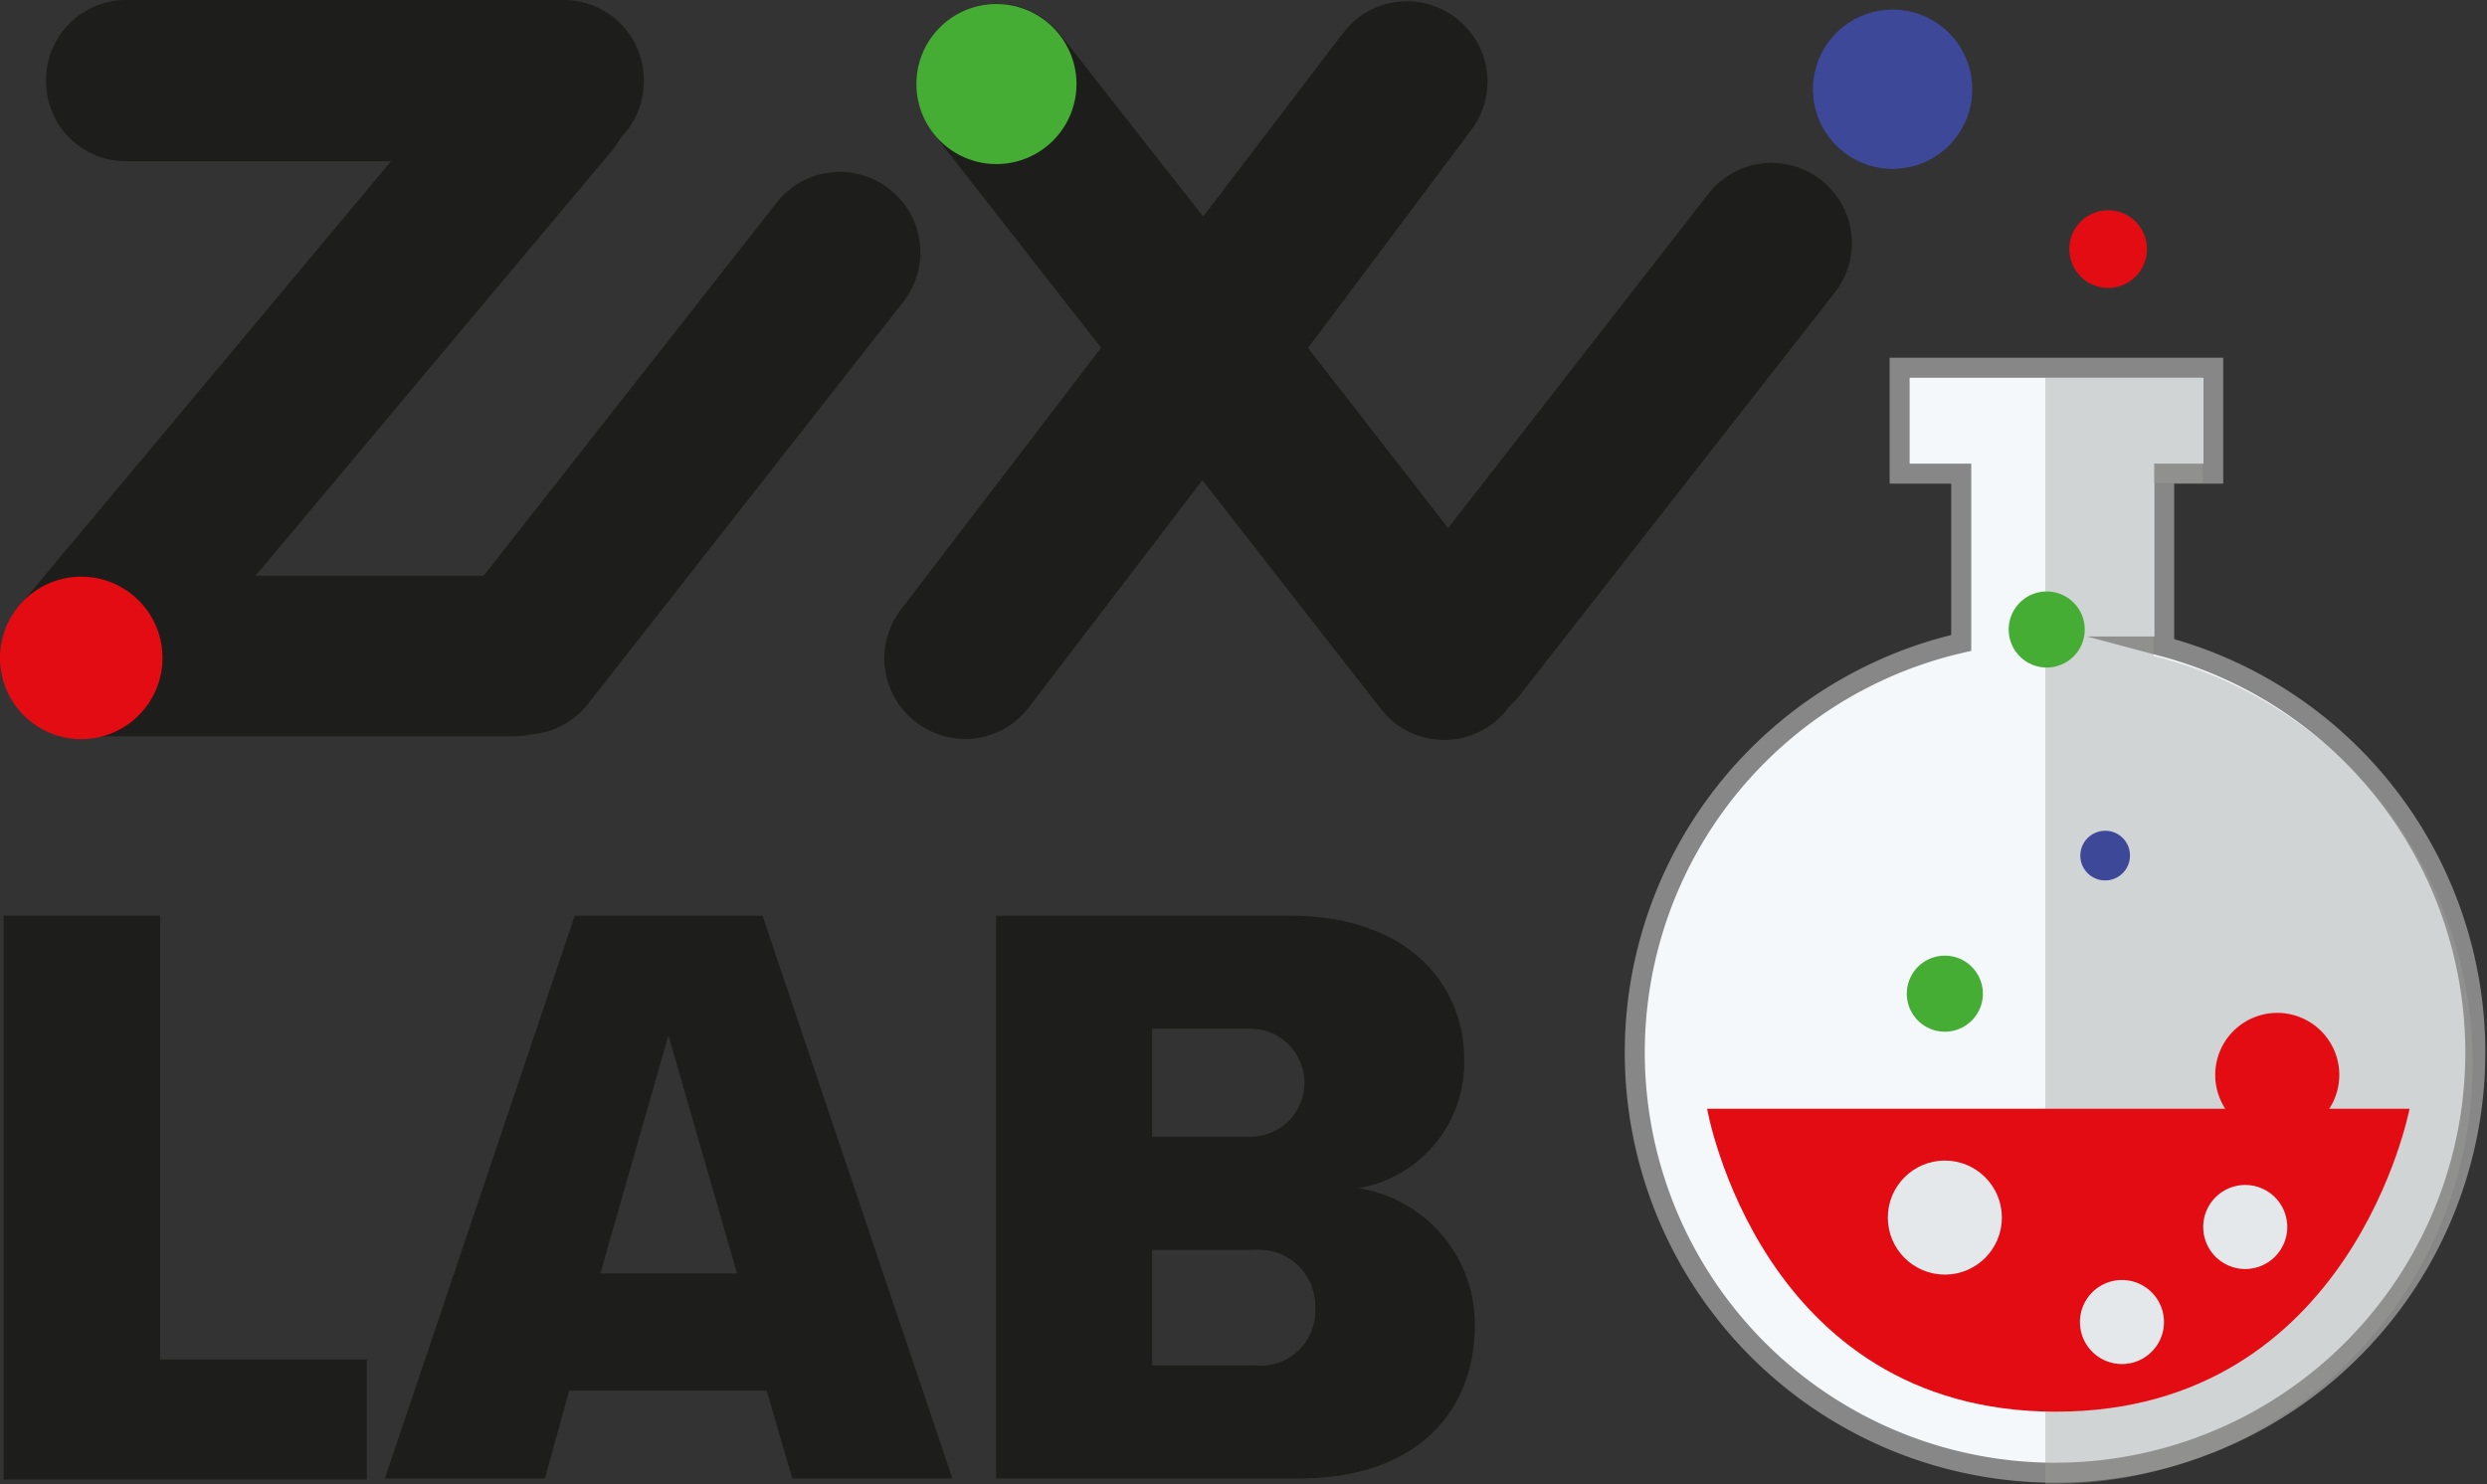
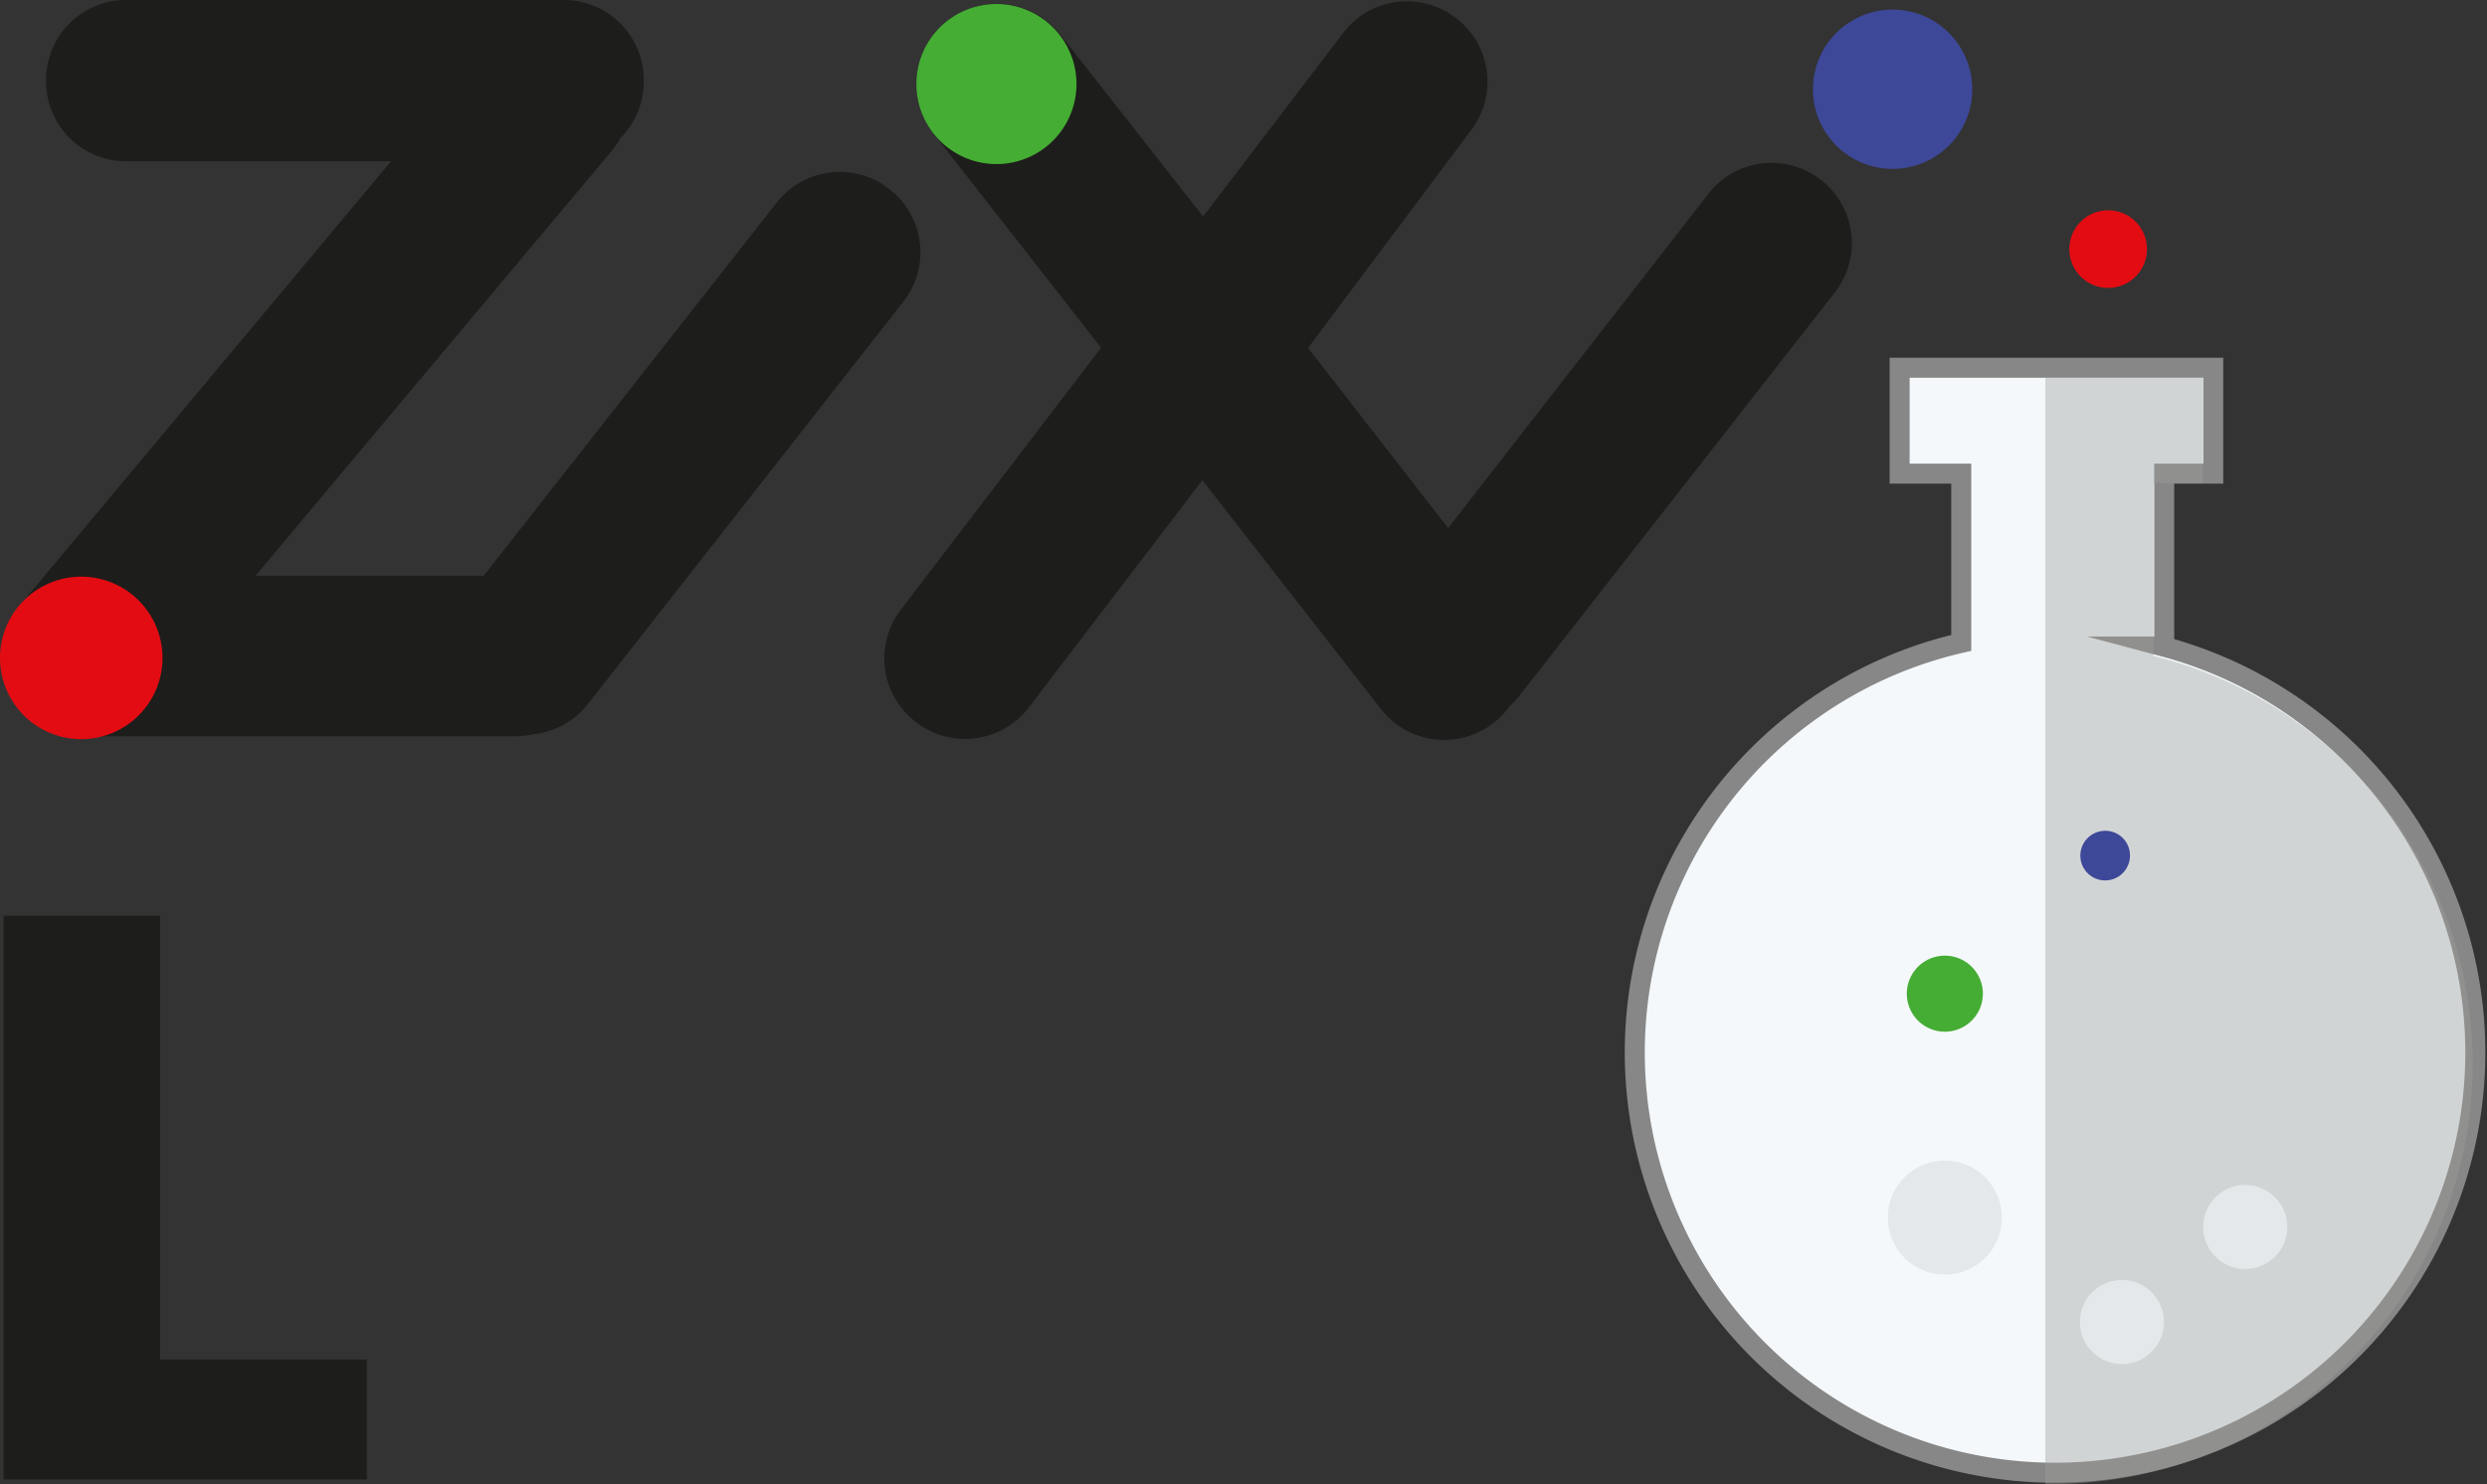
<svg xmlns="http://www.w3.org/2000/svg" viewBox="0 0 124.27 74.18">
  <rect x="0" y="0" width="124.27" height="74.18" fill="#333333" stroke="none" />
  <defs>
    <style>.cls-1{fill:#1d1d1b;}.cls-2{fill:#f4f8fa;stroke:#878787;}.cls-2,.cls-6{stroke-miterlimit:10;}.cls-3{fill:#9d9d9c;opacity:0.4;}.cls-4{fill:#45ac34;}.cls-5{fill:#e30c13;}.cls-6{fill:#e5e8ea;stroke:#e5e8ea;}.cls-7{fill:#3d4899;}</style>
  </defs>
  <g id="Layer_2" data-name="Layer 2">
    <g id="icons">
      <path class="cls-1" d="M.18,45.76H8V67.94H18.33v6H.18Z" />
-       <path class="cls-1" d="M38.31,69.5H28.44l-1.21,4.39h-8l9.49-28.13h9.38l9.49,28.13h-8ZM30,63.64h6.83L33.4,51.75Z" />
-       <path class="cls-1" d="M49.77,45.76H64.4c6.07,0,8.76,3.54,8.76,7.17a6.35,6.35,0,0,1-5.29,6.45,6.87,6.87,0,0,1,5.82,6.88c0,4.13-2.74,7.63-8.81,7.63H49.77ZM62.48,56.81a2.7,2.7,0,1,0,0-5.4H57.57v5.4Zm.24,11.43a2.74,2.74,0,0,0,3-2.91,2.82,2.82,0,0,0-3-2.87H57.57v5.78Z" />
      <path class="cls-2" d="M108.14,32.31V23.67h2.45V18.38H94.92v5.29H98v8.46a21,21,0,1,0,10.1.18Z" />
      <path class="cls-3" d="M107.61,32.78V24.14h2.45V18.85H102.2V74.16a21,21,0,0,0,5.41-41.38Z" />
-       <path class="cls-4" d="M104.17,31.46a1.9,1.9,0,1,1-1.9-1.9A1.9,1.9,0,0,1,104.17,31.46Z" />
-       <path class="cls-5" d="M85.3,55.41s2.64,15.14,17.43,15.14S120.4,55.41,120.4,55.41Z" />
      <circle class="cls-6" cx="97.18" cy="60.85" r="2.35" />
      <path class="cls-6" d="M107.63,66.07a1.6,1.6,0,1,1-1.61-1.6A1.6,1.6,0,0,1,107.63,66.07Z" />
-       <path class="cls-6" d="M113.79,61.32a1.6,1.6,0,1,1-1.6-1.6A1.6,1.6,0,0,1,113.79,61.32Z" />
+       <path class="cls-6" d="M113.79,61.32a1.6,1.6,0,1,1-1.6-1.6A1.6,1.6,0,0,1,113.79,61.32" />
      <path class="cls-4" d="M99.08,49.66a1.9,1.9,0,1,1-1.9-1.9A1.9,1.9,0,0,1,99.08,49.66Z" />
      <path class="cls-7" d="M106.43,42.76a1.24,1.24,0,1,1-1.23-1.24A1.23,1.23,0,0,1,106.43,42.76Z" />
-       <path class="cls-5" d="M116.89,53.72a3.1,3.1,0,1,1-3.1-3.1A3.1,3.1,0,0,1,116.89,53.72Z" />
      <path class="cls-1" d="M91,9l0,0a4,4,0,0,0-5.64.69l-13,16.7-7-9L73.49,6.53A4,4,0,0,0,72.75.9l0,0a4,4,0,0,0-5.63.74l-7,9.18L53,1.75a4,4,0,0,0-5.64-.7l0,0a4,4,0,0,0-.7,5.64l8.36,10.69-10,13.08a4,4,0,0,0,.75,5.63l0,0a4,4,0,0,0,5.64-.74L60.08,24,69,35.43a4,4,0,0,0,5.64.69l0,0a3.78,3.78,0,0,0,.76-.79,5,5,0,0,0,.45-.47L91.64,14.67A4,4,0,0,0,91,9Z" />
      <path class="cls-1" d="M44.44,9.45l0,0a4,4,0,0,0-5.64.69L24.17,28.77H12.77L30.5,7.62A4.1,4.1,0,0,0,31,6.9a4,4,0,0,0,1.17-2.82V4a4,4,0,0,0-4-4H6.3a4,4,0,0,0-4,4v.06a4,4,0,0,0,4,4H19.54L1,30.24a4,4,0,0,0,.5,5.66l.05,0a4,4,0,0,0,3,.9,2.55,2.55,0,0,0,.39,0H25.69a4.53,4.53,0,0,0,.91-.1,4,4,0,0,0,2.78-1.52L45.13,15.09A4,4,0,0,0,44.44,9.45Z" />
      <path class="cls-5" d="M8.12,32.88a4.06,4.06,0,1,1-4.06-4.06A4.06,4.06,0,0,1,8.12,32.88Z" />
      <path class="cls-4" d="M53.79,4.2a4,4,0,1,1-4-4A4,4,0,0,1,53.79,4.2Z" />
      <circle class="cls-7" cx="94.57" cy="4.46" r="3.98" />
      <path class="cls-5" d="M107.28,12.44a1.94,1.94,0,1,1-1.94-1.93A1.94,1.94,0,0,1,107.28,12.44Z" />
    </g>
  </g>
</svg>